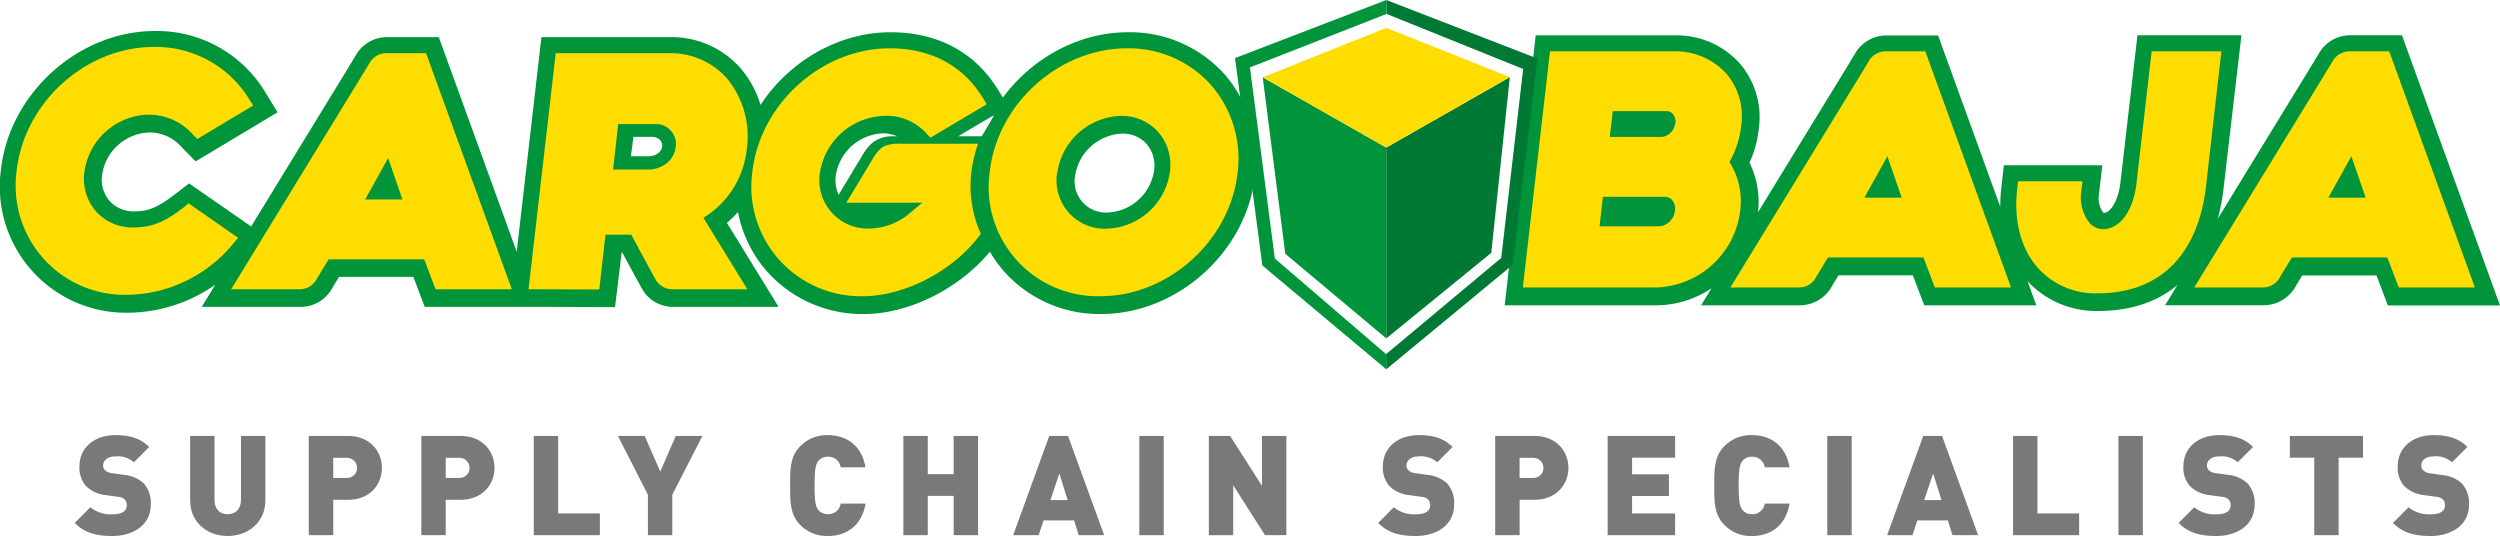
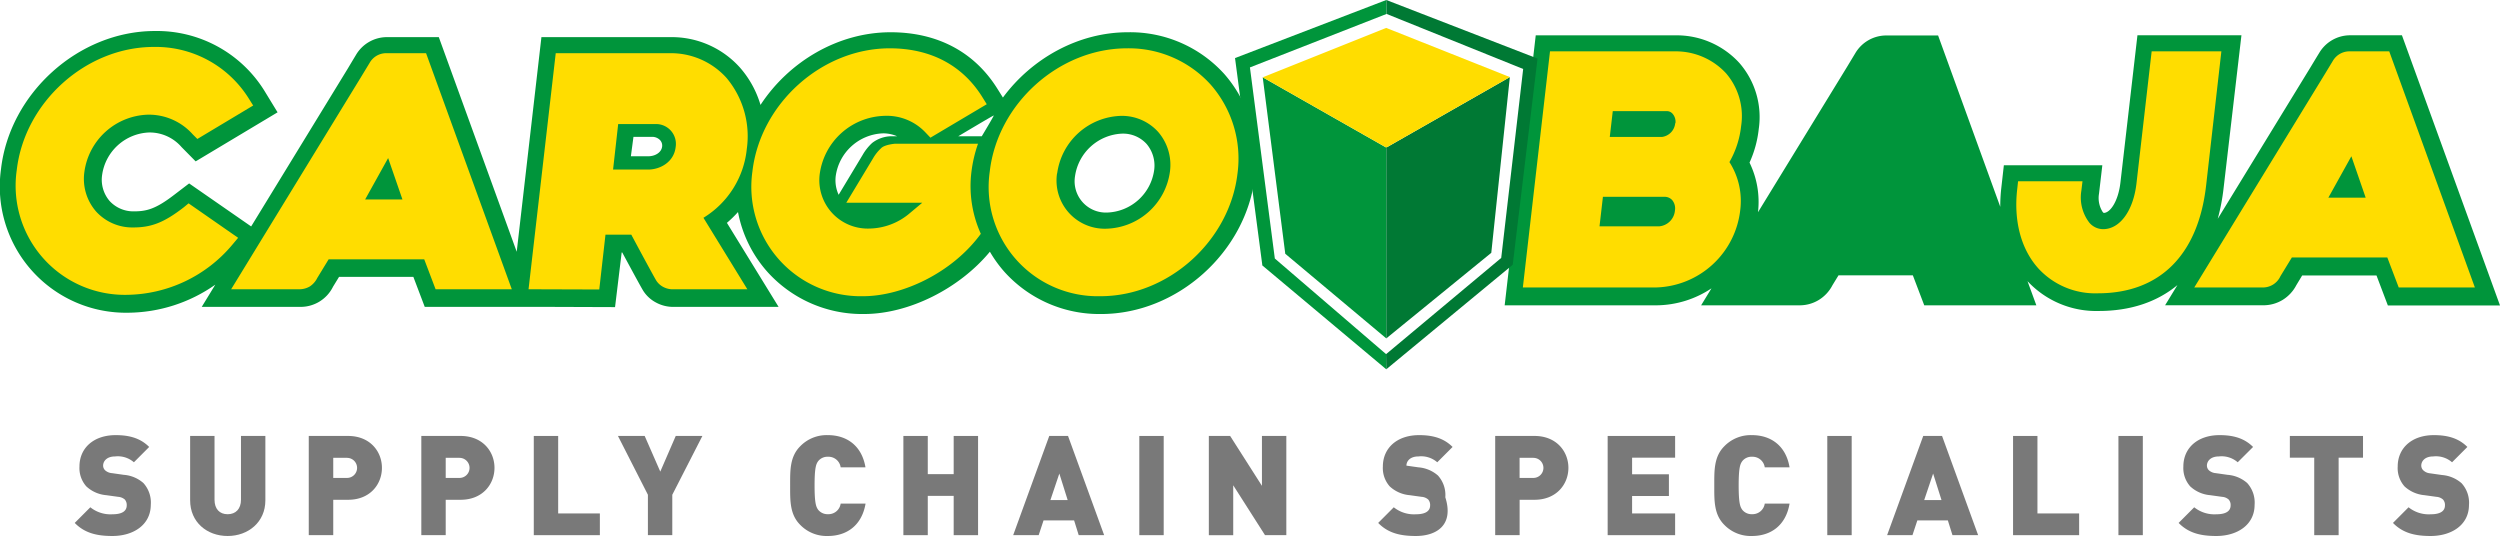
<svg xmlns="http://www.w3.org/2000/svg" id="Capa_1" data-name="Capa 1" viewBox="0 0 543.29 116.49">
  <defs>
    <style>.cls-1{fill:#00953b;}.cls-2,.cls-5{fill:none;}.cls-3{fill:#fd0;}.cls-4{fill:#007934;}.cls-5{stroke:#00953b;stroke-miterlimit:10;stroke-width:0.2px;}.cls-6{fill:#797979;}</style>
  </defs>
  <title>LOGO</title>
  <path class="cls-1" d="M385,258.27A27.59,27.59,0,0,0,364,249.15c-10.75,0-20.87,5.68-27.15,14.19l-1.21-1.93c-5-8-13.05-12.26-23.2-12.26-11.42,0-22.11,6.39-28.27,15.79a21.52,21.52,0,0,0-4.47-8.12,19.91,19.91,0,0,0-15.1-6.61H236.56l-5.37,46.64-16.93-46.64h-11.4a7.82,7.82,0,0,0-6.58,3.83c-.88,1.46-1.8,3-1.8,3l-21,34.31L160,282l-3.22,2.46c-4,3.08-6,3.61-8.74,3.61a7,7,0,0,1-5.31-2.24,7.1,7.1,0,0,1-1.64-5.65,10.73,10.73,0,0,1,10.19-9.25,9.17,9.17,0,0,1,7.08,3.18l3.06,3.1,17.8-10.66-2.92-4.78a27.5,27.5,0,0,0-23.75-12.89c-16.53,0-31.53,13.48-33.43,30a27.42,27.42,0,0,0,27.65,31.22A33.38,33.38,0,0,0,165.69,304l-2.95,4.83h21.43a7.85,7.85,0,0,0,7.1-4.38l1.31-2.14h16.15l2.47,6.51,24.36,0h0l17,.06L254,297h.12c1.87,3.47,4.2,7.78,4.62,8.42a7.36,7.36,0,0,0,2.62,2.41,7.88,7.88,0,0,0,3.59,1H288.1l-11.23-18.26a25.48,25.48,0,0,0,2.41-2.35,27.06,27.06,0,0,0,6.39,13,27.69,27.69,0,0,0,21,9.16c9.72,0,20.69-5.49,27.35-13.54a27.17,27.17,0,0,0,3.18,4.4,27.72,27.72,0,0,0,21,9.14c16.53,0,31.52-13.43,33.42-29.94A28,28,0,0,0,385,258.27ZM262.79,274c-.18,1.38-1.65,2.1-3,2.1H256l.56-4.22h4a2.37,2.37,0,0,1,1.68.61A1.73,1.73,0,0,1,262.79,274Zm49.74-2.25a7,7,0,0,0-4.09,1.45,10.81,10.81,0,0,0-2.07,2.6l-5.22,8.67a7.56,7.56,0,0,1-.63-4.1,10.78,10.78,0,0,1,10.27-9.25,7.47,7.47,0,0,1,3.06.63Zm19.72,0-5.1,0s7.64-4.57,7.71-4.51S332.25,271.76,332.25,271.76Zm37.46,7.41a10.69,10.69,0,0,1-10.19,9.17,6.8,6.8,0,0,1-7-7.9,10.79,10.79,0,0,1,10.28-9.25,6.91,6.91,0,0,1,5.27,2.24A7.26,7.26,0,0,1,369.71,279.17Z" transform="translate(-118.9 -242.14)" />
  <path class="cls-2" d="M300.52,280.37a7.66,7.66,0,0,0,.62,4.1l5.23-8.67a10.81,10.81,0,0,1,2.07-2.6,7,7,0,0,1,4.09-1.45h1.32a7.47,7.47,0,0,0-3.06-.63A10.78,10.78,0,0,0,300.52,280.37Z" transform="translate(-118.9 -242.14)" />
  <path class="cls-2" d="M362.77,271.19a10.79,10.79,0,0,0-10.28,9.25,6.8,6.8,0,0,0,7,7.9,10.69,10.69,0,0,0,10.19-9.17,7.26,7.26,0,0,0-1.67-5.74A6.91,6.91,0,0,0,362.77,271.19Z" transform="translate(-118.9 -242.14)" />
  <path class="cls-1" d="M640.88,249.81h-11.4a7.81,7.81,0,0,0-6.57,3.82c-.91,1.48-1.82,3-1.82,3l-20.24,33.06a43.57,43.57,0,0,0,1.27-6.65L606,249.81H583.4l-3.69,31.93c-.46,4.12-2.22,6.67-3.64,6.67h0a1.73,1.73,0,0,1-.21-.19,5.6,5.6,0,0,1-.81-4l.72-6.17h-21.4l-.55,4.89a34.46,34.46,0,0,0-.23,4.14l-13.51-37.23H528.68a7.82,7.82,0,0,0-6.58,3.83c-.89,1.47-1.81,3-1.81,3l-19.35,31.58a19.45,19.45,0,0,0-1.84-10.78,23.77,23.77,0,0,0,2-7.28,17.89,17.89,0,0,0-4.21-14.38,18.45,18.45,0,0,0-13.86-6H452.64l-6.75,58.67H479a21.81,21.81,0,0,0,11.83-3.69l-2.25,3.69H510a7.94,7.94,0,0,0,4.13-1.15,8.12,8.12,0,0,0,3-3.23l1.31-2.14h16.15l2.48,6.52h24.36l-1.92-5.25a20.39,20.39,0,0,0,15.48,6.48c6.87,0,12.65-1.94,17.1-5.63l-2.68,4.39H610.8a8.06,8.06,0,0,0,4.13-1.15,8.21,8.21,0,0,0,3-3.22L619.2,302h16.15l2.47,6.52h24.37Z" transform="translate(-118.9 -242.14)" />
  <path class="cls-3" d="M601.64,253.3H586.49L583.19,282c-.68,5.94-3.6,9.94-7.25,9.94a3.94,3.94,0,0,1-3-1.42,9,9,0,0,1-1.73-6.93l.25-2.06h-14l-.18,1.64c-.81,6.93.8,13.05,4.52,17.23a16.77,16.77,0,0,0,13,5.48c13.43,0,21.78-8.3,23.52-23.39Z" transform="translate(-118.9 -242.14)" />
  <path class="cls-3" d="M494,258.07a14.85,14.85,0,0,0-11.13-4.77H455.74l-5.9,51.31h28.94a18.94,18.94,0,0,0,18.31-16.88,15.65,15.65,0,0,0-2.36-10.37,20,20,0,0,0,2.54-7.79A14.27,14.27,0,0,0,494,258.07ZM482.89,287.9a3.77,3.77,0,0,1-3.44,3.43H466.5l.74-6.42h13.37a2.21,2.21,0,0,1,1.68.71A2.82,2.82,0,0,1,482.89,287.9Zm.06-19a3.32,3.32,0,0,1-2.88,3H468.73l.65-5.61h11.76a1.64,1.64,0,0,1,1.24.57A2.62,2.62,0,0,1,483,268.92Z" transform="translate(-118.9 -242.14)" />
-   <path class="cls-3" d="M494.94,304.61h14.74a4.18,4.18,0,0,0,4-2.46l2.47-4.06H536.9l2.47,6.52h16.56L537.3,253.3h-8.79a4.19,4.19,0,0,0-3.45,2.06l-1.81,3Zm37.23-19.51h-8.11l5-9Z" transform="translate(-118.9 -242.14)" />
  <path class="cls-3" d="M595.75,304.61h14.73a4.2,4.2,0,0,0,4-2.46l2.48-4.06H637.7l2.48,6.52h16.55L638.12,253.3h-8.81a4.18,4.18,0,0,0-3.44,2.06l-1.82,3ZM633,285.1h-8.11l5-9Z" transform="translate(-118.9 -242.14)" />
  <path class="cls-2" d="M362.77,271.19a10.79,10.79,0,0,0-10.28,9.25,6.8,6.8,0,0,0,7,7.9,10.69,10.69,0,0,0,10.19-9.17,7.26,7.26,0,0,0-1.67-5.74A6.91,6.91,0,0,0,362.77,271.19Z" transform="translate(-118.9 -242.14)" />
  <path class="cls-3" d="M158.84,287.19c-4.25,3.28-7,4.38-11,4.38a10.64,10.64,0,0,1-8.06-3.47,10.77,10.77,0,0,1-2.55-8.54,14.38,14.38,0,0,1,13.86-12.5,12.78,12.78,0,0,1,9.7,4.28l1,1,12.13-7.27-1-1.59a23.82,23.82,0,0,0-20.6-11.14c-14.73,0-28.08,12-29.78,26.76a23.72,23.72,0,0,0,24,27.11,30.33,30.33,0,0,0,22.81-10.84l1.3-1.55-10.77-7.49Z" transform="translate(-118.9 -242.14)" />
  <path class="cls-3" d="M169.13,305h14.73a4.49,4.49,0,0,0,2.35-.6,4.64,4.64,0,0,0,1.64-1.86l2.47-4.05h20.77l2.47,6.51h16.56L211.49,253.7h-8.81a4.14,4.14,0,0,0-3.43,2.06c-.89,1.47-1.82,3-1.82,3Zm37.23-19.51h-8.11l5-9Z" transform="translate(-118.9 -242.14)" />
  <path class="cls-3" d="M281.19,274.51a19.72,19.72,0,0,0-4.39-15.42,16.26,16.26,0,0,0-12.35-5.39H239.67L233.76,305l15.37.05,1.35-11.91h5.61s5,9.35,5.51,10.1a4.06,4.06,0,0,0,1.31,1.19,4.41,4.41,0,0,0,1.91.57s16.49,0,16.49,0l-9.54-15.53A19.86,19.86,0,0,0,281.19,274.51Zm-27.95-5.41h8.11a4.31,4.31,0,0,1,4.38,5c-.36,3.21-3.3,4.89-6,4.89h-7.6Z" transform="translate(-118.9 -242.14)" />
  <path class="cls-3" d="M330,279.55a29.25,29.25,0,0,1,1.44-6.18h-18s-2.34.18-3.08,1a9.28,9.28,0,0,0-1.75,2.21l-5.8,9.62h16.51l-2.64,2.21a13.85,13.85,0,0,1-8.93,3.4,10.51,10.51,0,0,1-10.69-12A14.6,14.6,0,0,1,311,267.32a11.56,11.56,0,0,1,9.1,3.69l1,1.05,12.24-7.27-1-1.61c-4.31-6.89-11.26-10.54-20.08-10.54-14.76,0-28.14,12-29.85,26.77a23.78,23.78,0,0,0,24.08,27.1c8.32,0,19.25-4.93,25.56-13.56h0A25.19,25.19,0,0,1,330,279.55Z" transform="translate(-118.9 -242.14)" />
  <path class="cls-3" d="M382,260.53a24,24,0,0,0-18.17-7.89c-14.76,0-28.14,12-29.84,26.77a23.72,23.72,0,0,0,24.07,27.1c14.72,0,28.07-12,29.77-26.68A24.36,24.36,0,0,0,382,260.53Zm-33.36,19.3a14.42,14.42,0,0,1,13.93-12.51,10.61,10.61,0,0,1,8,3.47,10.94,10.94,0,0,1,2.58,8.62,14.33,14.33,0,0,1-13.86,12.43,10.47,10.47,0,0,1-10.68-12Z" transform="translate(-118.9 -242.14)" />
  <polygon class="cls-1" points="277.04 56.18 271.63 14.65 301.32 3.03 301.26 0 268.39 12.62 274.28 57.3 274.32 57.68 301.25 80.25 301.26 80.25 301.21 76.95 277.04 56.18" />
  <polygon class="cls-4" points="334.13 12.73 301.27 0 301.26 0 301.32 3.03 301.33 3.03 331.01 14.99 326.24 56.05 301.22 76.96 301.21 76.95 301.26 80.25 328.74 57.54 334.13 12.73" />
  <rect class="cls-5" x="301.26" y="32.08" width="0.01" height="0.07" />
  <polygon class="cls-1" points="301.2 32.11 301.26 32.15 301.26 32.08 301.2 32.11" />
  <polygon class="cls-1" points="279.31 55.15 301.26 73.54 301.26 32.15 301.2 32.11 301.26 32.08 301.26 32.07 274.41 16.8 279.31 55.15" />
  <polygon class="cls-4" points="301.26 32.07 301.26 32.15 301.26 73.54 324.08 54.94 328.08 17.08 328.12 16.75 301.26 32.07" />
  <polygon class="cls-3" points="328.12 16.75 301.26 6.07 301.23 6.08 300.78 6.25 274.41 16.8 301.26 32.07 301.26 32.07 301.26 32.07 328.12 16.75" />
  <path class="cls-6" d="M143.32,358.62c-3.3,0-6-.6-8.18-2.84l3.39-3.4a7,7,0,0,0,4.82,1.52c2.09,0,3.09-.7,3.09-1.94a1.81,1.81,0,0,0-.42-1.27,2.45,2.45,0,0,0-1.43-.58l-2.6-.36a7.24,7.24,0,0,1-4.33-1.91,6,6,0,0,1-1.49-4.33c0-3.94,3-6.81,7.88-6.81,3.09,0,5.42.72,7.27,2.57L148,342.6a5.32,5.32,0,0,0-4.08-1.27c-1.85,0-2.61,1.06-2.61,2a1.43,1.43,0,0,0,.42,1,2.47,2.47,0,0,0,1.49.63l2.6.37a7.26,7.26,0,0,1,4.24,1.78,6.31,6.31,0,0,1,1.61,4.73C151.65,356.23,147.86,358.62,143.32,358.62Z" transform="translate(-118.9 -242.14)" />
  <path class="cls-6" d="M168.37,358.62c-4.49,0-8.15-3-8.15-7.75v-14h5.3v13.87c0,2,1.09,3.15,2.85,3.15s2.9-1.15,2.9-3.15V336.88h5.3v14C176.57,355.6,172.85,358.62,168.37,358.62Z" transform="translate(-118.9 -242.14)" />
  <path class="cls-6" d="M194.56,350.75h-3.24v7.69H186V336.88h8.54c4.79,0,7.36,3.39,7.36,6.93S199.35,350.75,194.56,350.75Zm-.24-9.12h-3V346h3a2.18,2.18,0,1,0,0-4.36Z" transform="translate(-118.9 -242.14)" />
  <path class="cls-6" d="M219,350.75h-3.24v7.69h-5.3V336.88H219c4.79,0,7.36,3.39,7.36,6.93S223.79,350.75,219,350.75Zm-.24-9.12h-3V346h3a2.18,2.18,0,1,0,0-4.36Z" transform="translate(-118.9 -242.14)" />
  <path class="cls-6" d="M234.9,358.44V336.88h5.3v16.84h9.06v4.72Z" transform="translate(-118.9 -242.14)" />
  <path class="cls-6" d="M265,349.66v8.78h-5.3v-8.78l-6.51-12.78H259l3.39,7.75,3.36-7.75h5.79Z" transform="translate(-118.9 -242.14)" />
  <path class="cls-6" d="M298.8,358.62a8,8,0,0,1-6-2.42c-2.28-2.27-2.19-5.3-2.19-8.54s-.09-6.27,2.19-8.54a8,8,0,0,1,6-2.42c4.09,0,7.39,2.27,8.18,7h-5.39a2.67,2.67,0,0,0-2.76-2.3,2.57,2.57,0,0,0-2.09.91c-.48.63-.82,1.39-.82,5.33s.34,4.69.82,5.33a2.6,2.6,0,0,0,2.09.91,2.67,2.67,0,0,0,2.76-2.3H307C306.19,356.35,302.89,358.62,298.8,358.62Z" transform="translate(-118.9 -242.14)" />
  <path class="cls-6" d="M326.15,358.44V349.9h-5.63v8.54h-5.3V336.88h5.3v8.3h5.63v-8.3h5.3v21.56Z" transform="translate(-118.9 -242.14)" />
  <path class="cls-6" d="M353.32,358.44l-1-3.21h-6.64l-1.06,3.21h-5.54l7.84-21.56H351l7.85,21.56Zm-4.21-13.39-1.94,5.76h3.75Z" transform="translate(-118.9 -242.14)" />
  <path class="cls-6" d="M366.49,358.44V336.88h5.3v21.56Z" transform="translate(-118.9 -242.14)" />
  <path class="cls-6" d="M393.81,358.44,386.9,347.6v10.84h-5.3V336.88h4.63l6.91,10.84V336.88h5.3v21.56Z" transform="translate(-118.9 -242.14)" />
-   <path class="cls-6" d="M426.57,358.62c-3.3,0-6-.6-8.17-2.84l3.39-3.4a7,7,0,0,0,4.81,1.52c2.09,0,3.09-.7,3.09-1.94a1.81,1.81,0,0,0-.42-1.27,2.41,2.41,0,0,0-1.42-.58l-2.61-.36a7.27,7.27,0,0,1-4.33-1.91,6,6,0,0,1-1.49-4.33c0-3.94,3-6.81,7.88-6.81,3.09,0,5.42.72,7.27,2.57l-3.33,3.33a5.33,5.33,0,0,0-4.09-1.27c-1.85,0-2.61,1.06-2.61,2a1.4,1.4,0,0,0,.43,1,2.44,2.44,0,0,0,1.48.63l2.61.37a7.29,7.29,0,0,1,4.24,1.78,6.31,6.31,0,0,1,1.6,4.73C434.9,356.23,431.12,358.62,426.57,358.62Z" transform="translate(-118.9 -242.14)" />
+   <path class="cls-6" d="M426.57,358.62c-3.3,0-6-.6-8.17-2.84l3.39-3.4a7,7,0,0,0,4.81,1.52c2.09,0,3.09-.7,3.09-1.94a1.81,1.81,0,0,0-.42-1.27,2.41,2.41,0,0,0-1.42-.58l-2.61-.36a7.27,7.27,0,0,1-4.33-1.91,6,6,0,0,1-1.49-4.33c0-3.94,3-6.81,7.88-6.81,3.09,0,5.42.72,7.27,2.57l-3.33,3.33a5.33,5.33,0,0,0-4.09-1.27c-1.85,0-2.61,1.06-2.61,2l2.61.37a7.29,7.29,0,0,1,4.24,1.78,6.31,6.31,0,0,1,1.6,4.73C434.9,356.23,431.12,358.62,426.57,358.62Z" transform="translate(-118.9 -242.14)" />
  <path class="cls-6" d="M452.38,350.75h-3.24v7.69h-5.31V336.88h8.55c4.78,0,7.36,3.39,7.36,6.93S457.16,350.75,452.38,350.75Zm-.25-9.12h-3V346h3a2.18,2.18,0,1,0,0-4.36Z" transform="translate(-118.9 -242.14)" />
  <path class="cls-6" d="M468.27,358.44V336.88h14.66v4.72h-9.35v3.61h8v4.72h-8v3.79h9.35v4.72Z" transform="translate(-118.9 -242.14)" />
  <path class="cls-6" d="M499.62,358.62a8,8,0,0,1-6-2.42c-2.27-2.27-2.18-5.3-2.18-8.54s-.09-6.27,2.18-8.54a8,8,0,0,1,6-2.42c4.09,0,7.39,2.27,8.18,7h-5.39a2.68,2.68,0,0,0-2.76-2.3,2.55,2.55,0,0,0-2.09.91c-.48.63-.82,1.39-.82,5.33s.34,4.69.82,5.33a2.58,2.58,0,0,0,2.09.91,2.68,2.68,0,0,0,2.76-2.3h5.39C507,356.35,503.71,358.62,499.62,358.62Z" transform="translate(-118.9 -242.14)" />
  <path class="cls-6" d="M516,358.44V336.88h5.3v21.56Z" transform="translate(-118.9 -242.14)" />
  <path class="cls-6" d="M543.2,358.44l-1-3.21h-6.63l-1.06,3.21H529l7.85-21.56h4.09l7.84,21.56ZM539,345.05l-1.94,5.76h3.76Z" transform="translate(-118.9 -242.14)" />
  <path class="cls-6" d="M556.37,358.44V336.88h5.3v16.84h9.06v4.72Z" transform="translate(-118.9 -242.14)" />
  <path class="cls-6" d="M579.27,358.44V336.88h5.3v21.56Z" transform="translate(-118.9 -242.14)" />
  <path class="cls-6" d="M600.53,358.62c-3.3,0-6-.6-8.18-2.84l3.39-3.4a7,7,0,0,0,4.82,1.52c2.09,0,3.09-.7,3.09-1.94a1.77,1.77,0,0,0-.43-1.27,2.39,2.39,0,0,0-1.42-.58l-2.6-.36a7.24,7.24,0,0,1-4.33-1.91,6,6,0,0,1-1.49-4.33c0-3.94,3-6.81,7.88-6.81,3.09,0,5.42.72,7.27,2.57l-3.34,3.33a5.33,5.33,0,0,0-4.09-1.27c-1.84,0-2.6,1.06-2.6,2a1.43,1.43,0,0,0,.42,1,2.47,2.47,0,0,0,1.49.63l2.6.37a7.29,7.29,0,0,1,4.24,1.78,6.31,6.31,0,0,1,1.61,4.73C608.86,356.23,605.07,358.62,600.53,358.62Z" transform="translate(-118.9 -242.14)" />
  <path class="cls-6" d="M627.12,341.6v16.84h-5.3V341.6h-5.3v-4.72h15.9v4.72Z" transform="translate(-118.9 -242.14)" />
  <path class="cls-6" d="M647.11,358.62c-3.31,0-6-.6-8.18-2.84l3.39-3.4a7,7,0,0,0,4.82,1.52c2.09,0,3.09-.7,3.09-1.94a1.77,1.77,0,0,0-.43-1.27,2.39,2.39,0,0,0-1.42-.58l-2.61-.36a7.3,7.3,0,0,1-4.33-1.91,6,6,0,0,1-1.48-4.33c0-3.94,3-6.81,7.87-6.81,3.09,0,5.42.72,7.27,2.57l-3.33,3.33a5.33,5.33,0,0,0-4.09-1.27c-1.85,0-2.6,1.06-2.6,2a1.43,1.43,0,0,0,.42,1A2.44,2.44,0,0,0,647,345l2.6.37a7.29,7.29,0,0,1,4.24,1.78,6.31,6.31,0,0,1,1.61,4.73C655.44,356.23,651.65,358.62,647.11,358.62Z" transform="translate(-118.9 -242.14)" />
</svg>